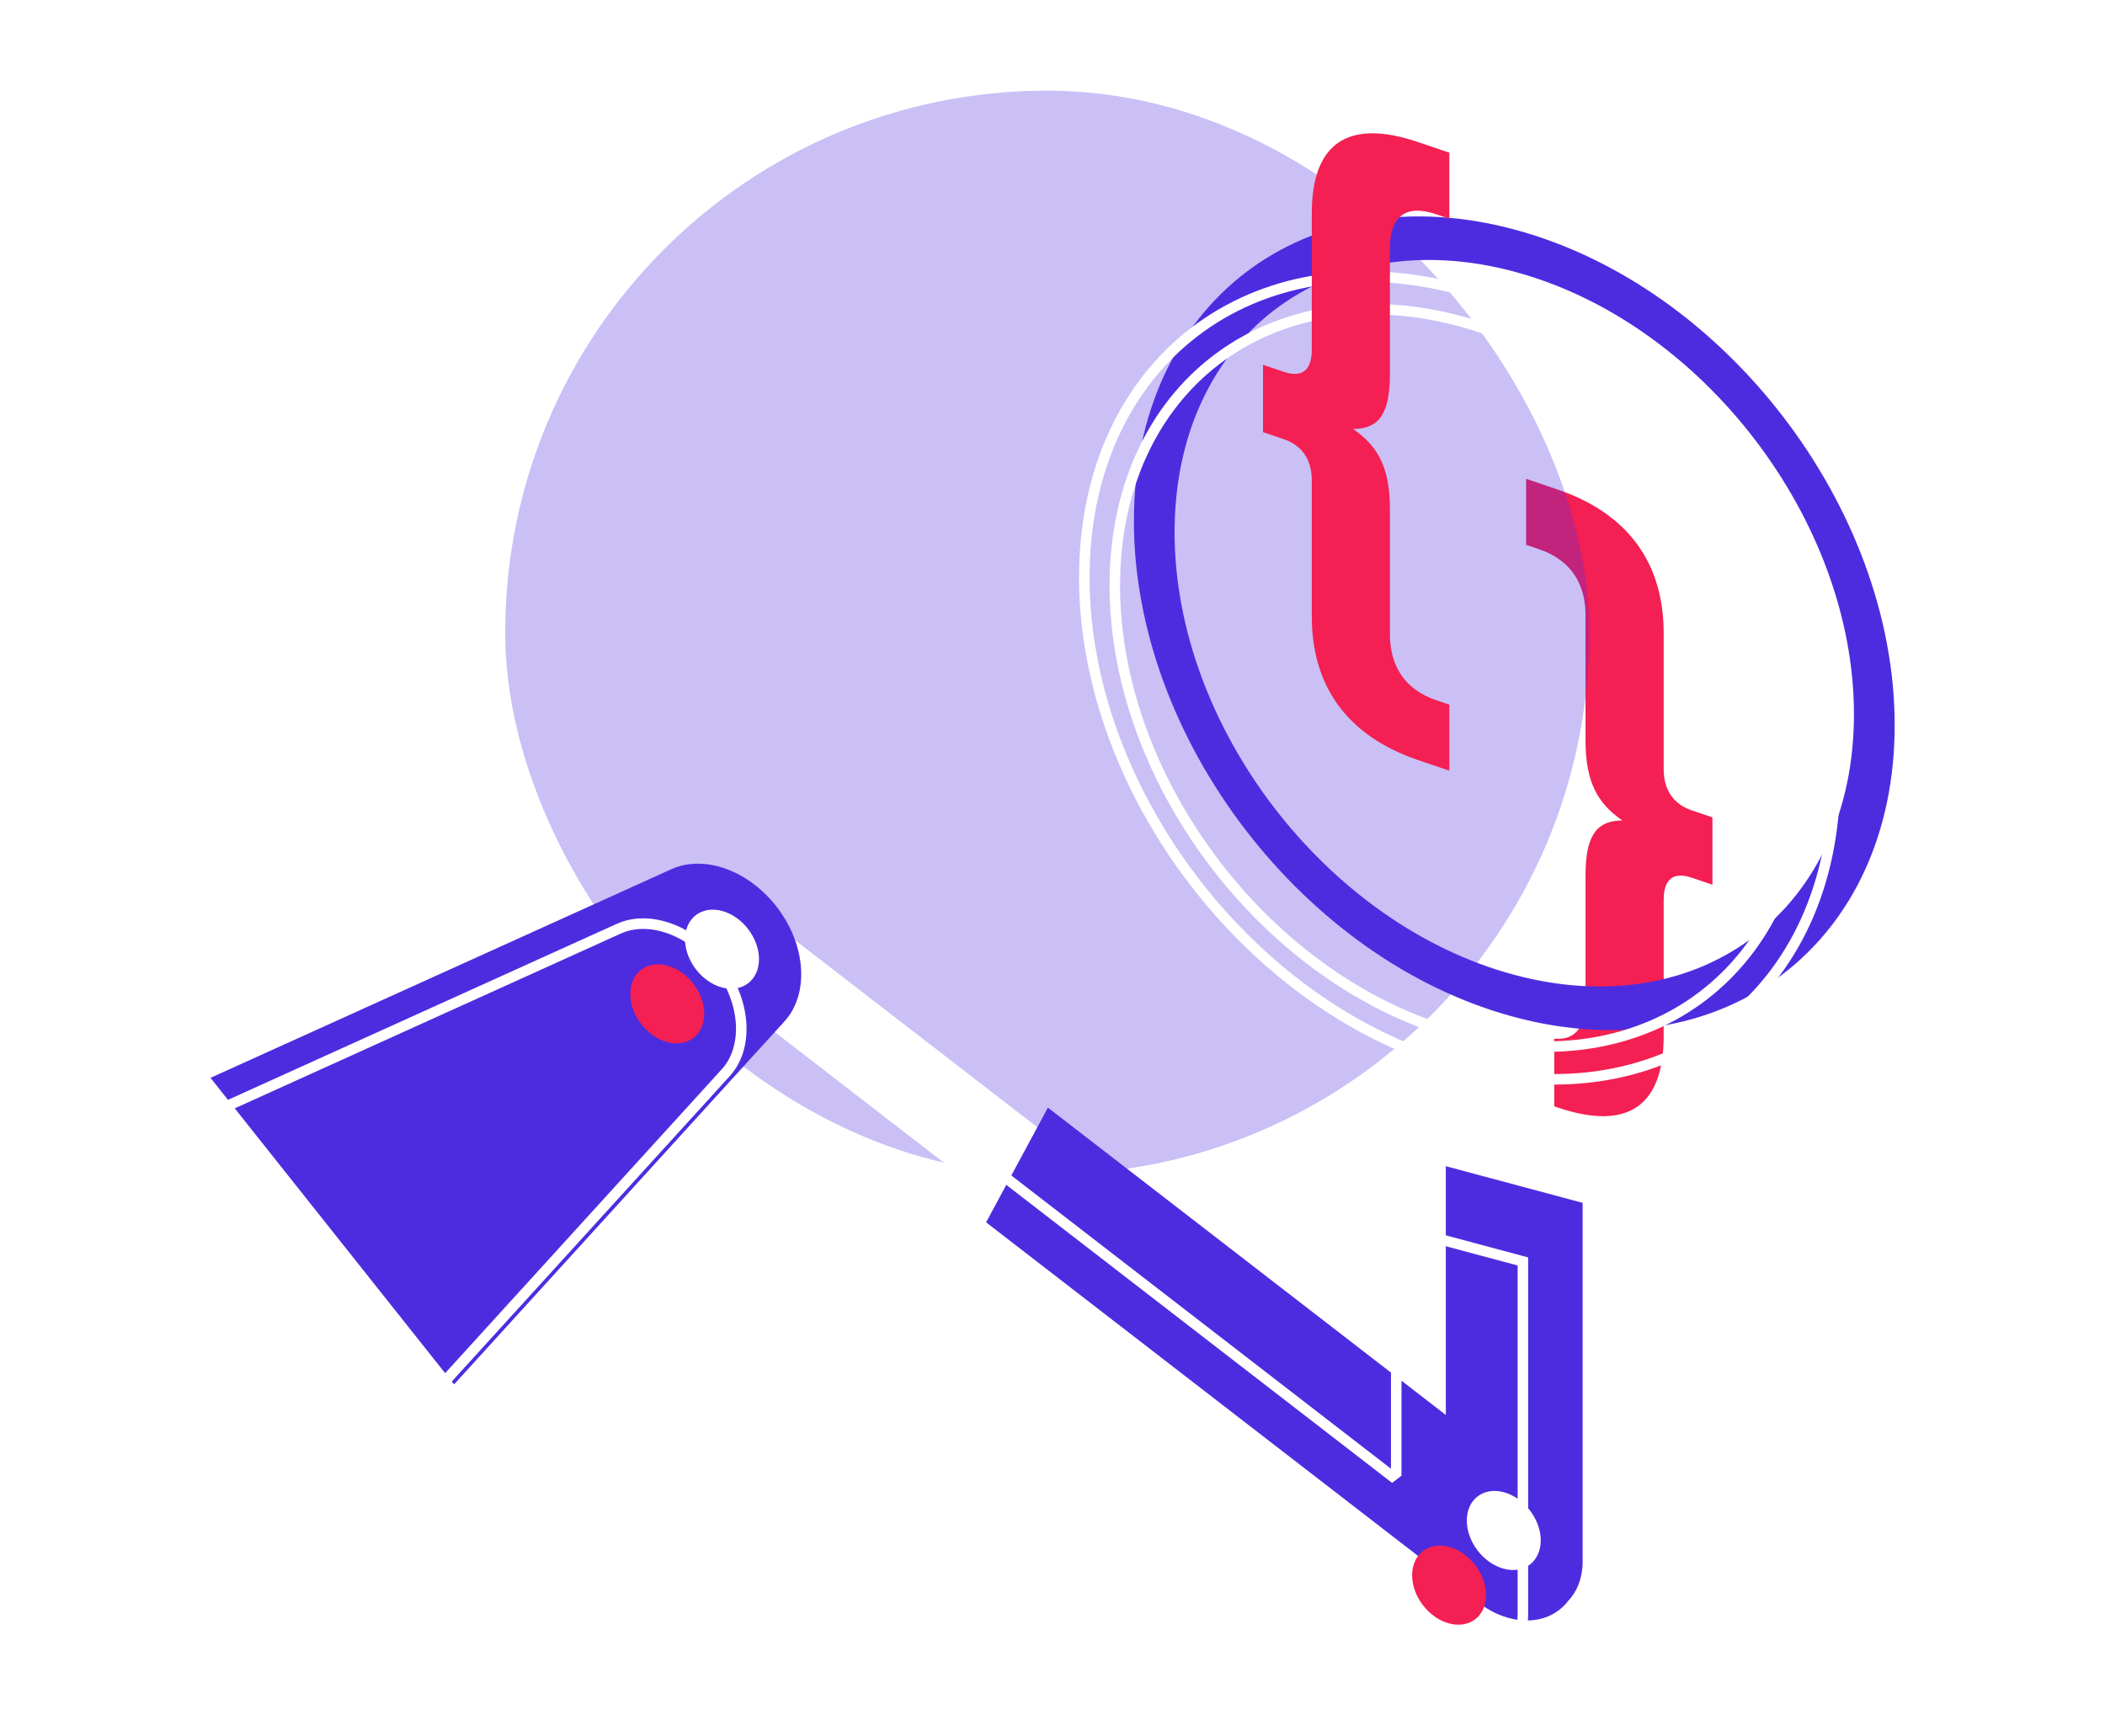
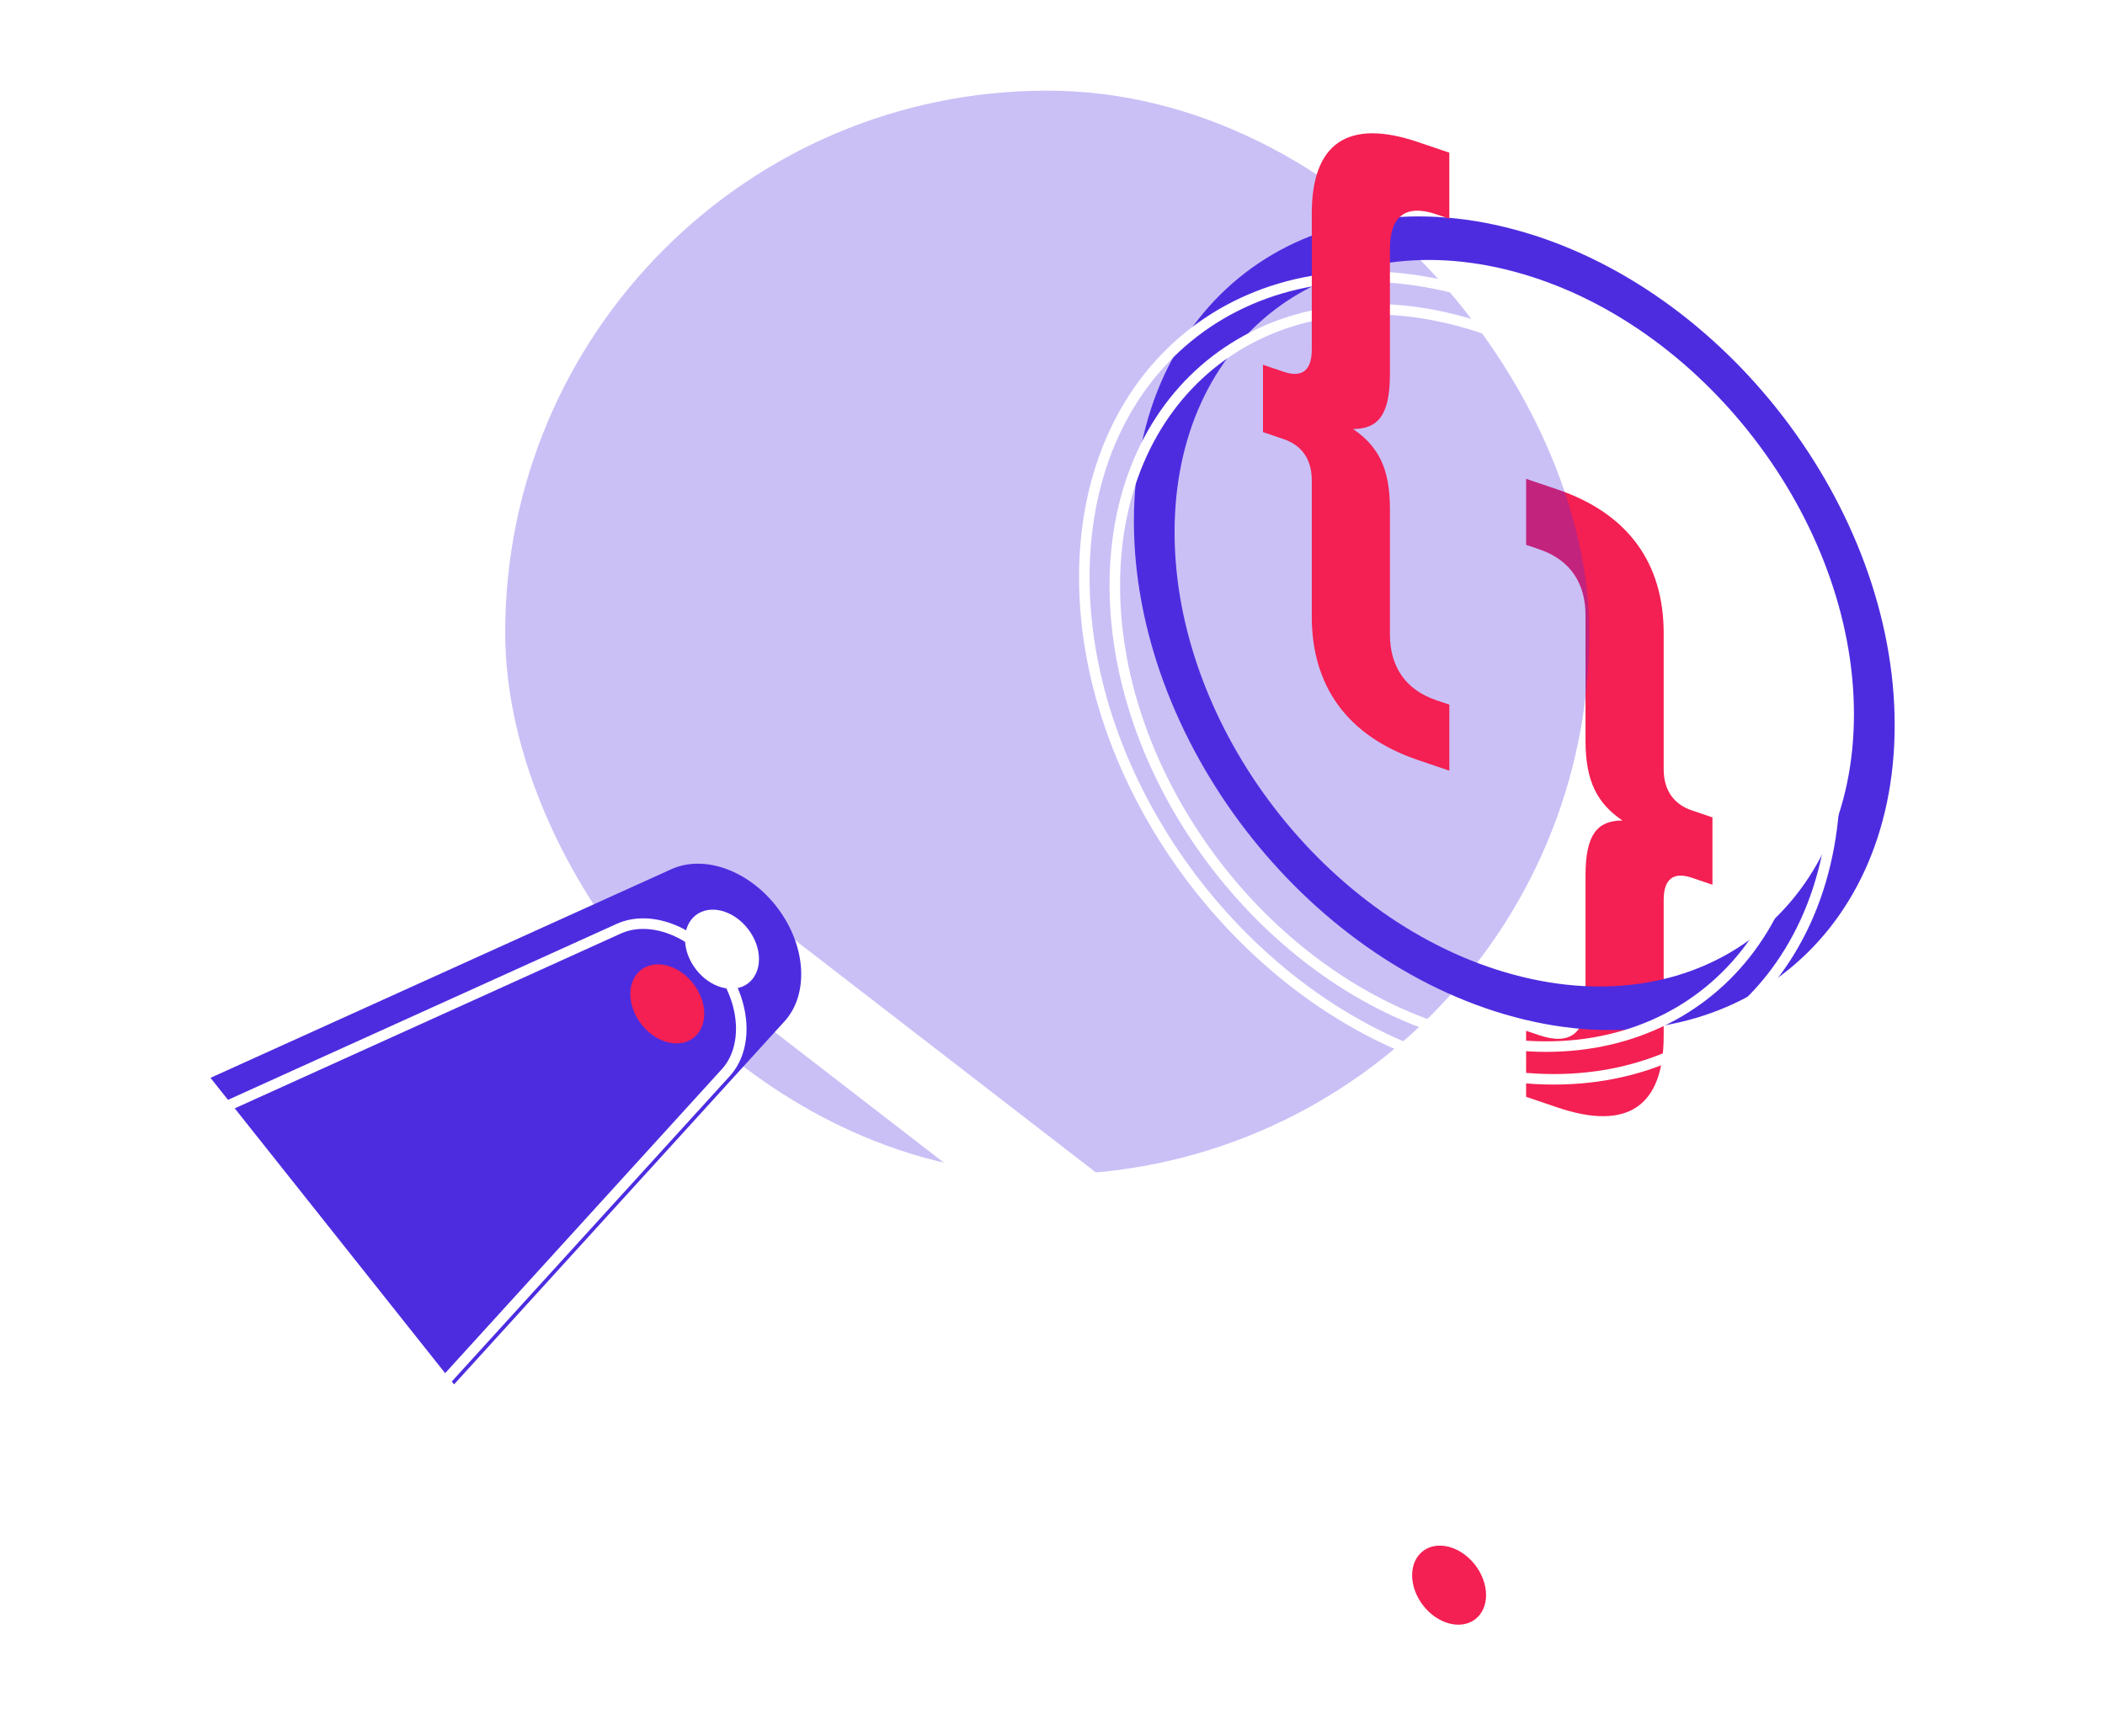
<svg xmlns="http://www.w3.org/2000/svg" width="400" height="330" viewBox="0 0 400 330" fill="none">
  <g clip-path="url(#clip0_16961_19579)">
    <path d="M301.287 166.351V190.191C301.287 196.214 298.435 198.759 292.495 196.743L290 195.896V208.443L295.94 210.46C309.366 215.017 316.139 210.164 316.139 196.864V171.017C316.139 166.876 318.159 165.68 321.485 166.809L325.406 168.14V155.341L321.485 154.011C318.159 152.881 316.139 150.313 316.139 146.173V120.325C316.139 107.025 309.366 97.574 295.94 93.017L290 91V103.547L292.495 104.394C298.435 106.411 301.287 110.892 301.287 116.915V140.755C301.287 148.534 303.544 152.688 308.297 155.933C303.544 155.951 301.287 158.572 301.287 166.351Z" fill="#F41F52" />
    <g filter="url(#filter0_f_16961_19579)">
      <rect x="96" y="17.226" width="206" height="206" rx="103" fill="#4D2CE0" fill-opacity="0.3" />
    </g>
    <path fill-rule="evenodd" clip-rule="evenodd" d="M244.619 251.497C244.739 251.27 244.639 250.931 244.388 250.739L138.811 169.192C138.56 169 138.259 169.023 138.138 169.251L130.801 182.872C130.68 183.1 130.781 183.438 131.032 183.63L236.609 265.178C236.86 265.37 237.161 265.347 237.281 265.119L244.619 251.497Z" fill="white" />
-     <path fill-rule="evenodd" clip-rule="evenodd" d="M295.343 191.256C295.343 190.965 295.123 190.677 294.842 190.602L280.658 186.801C280.377 186.726 280.156 186.896 280.156 187.187V228.796C280.156 229.087 280.377 229.374 280.658 229.45L294.842 233.25C295.123 233.325 295.343 233.156 295.343 232.865V191.256Z" fill="white" />
    <path d="M360.033 137.813C360.033 96.484 327.671 54.31 287.751 43.613C247.831 32.917 215.469 57.749 215.469 99.077C215.469 140.406 247.831 182.58 287.751 193.277C327.671 203.973 360.033 179.152 360.033 137.813ZM223.198 101.148C223.198 64.236 252.097 42.072 287.741 51.623C323.385 61.173 352.293 98.848 352.293 135.739C352.293 172.63 323.395 194.815 287.741 185.262C252.087 175.708 223.198 138.05 223.198 101.148Z" fill="#4D2CE0" />
-     <path fill-rule="evenodd" clip-rule="evenodd" d="M274.741 268.893V221.631L300.739 228.597V296.716C300.739 299.844 299.705 302.445 297.969 304.266C294.315 309.034 287.028 309.264 280.905 304.537L187.383 232.299L199.127 210.495L274.731 268.901L274.741 268.893Z" fill="#4D2CE0" />
    <path d="M86.284 263.1L40 204.839L127.579 165.186C133.903 162.329 142.476 165.488 147.836 172.661C153.216 179.859 153.738 188.967 149.07 194.108L86.274 263.108L86.284 263.111V263.1Z" fill="#4D2CE0" />
    <path d="M277.36 55.005C316.747 65.559 348.676 107.17 348.676 147.946C348.676 188.732 316.747 213.222 277.36 202.669C237.973 192.115 206.044 150.504 206.044 109.728C206.044 68.952 237.973 44.452 277.36 55.005ZM277.35 61.014C241.173 51.321 211.841 73.817 211.841 111.281C211.841 148.735 241.162 186.957 277.35 196.654C313.538 206.35 342.869 183.833 342.869 146.39C342.869 108.946 313.527 70.708 277.35 61.014Z" stroke="white" stroke-width="2" />
    <path d="M265.034 280.176L265.317 279.958V279.544V233.282L289.383 239.731V306.849C289.383 309.745 288.426 312.151 286.819 313.837L286.794 313.863L286.771 313.892C283.381 318.317 276.618 318.528 270.937 314.143C270.937 314.143 270.937 314.143 270.937 314.143L178.284 242.576L189.182 222.343L263.918 280.079L264.537 280.557L265.024 280.183L265.034 280.176Z" stroke="white" stroke-width="2" />
    <path fill-rule="evenodd" clip-rule="evenodd" d="M75.892 273.49L75.894 273.492V273.502L75.884 273.5L75.892 273.49L29.61 215.231L117.189 175.577C123.513 172.72 132.085 175.88 137.445 183.052C142.826 190.251 143.348 199.359 138.68 204.499L75.892 273.49ZM118.013 177.4C123.187 175.062 130.825 177.535 135.843 184.249C140.881 190.99 140.995 198.974 137.2 203.154C137.2 203.154 137.2 203.154 137.2 203.154L75.996 270.405L32.771 215.995L118.013 177.4Z" fill="white" />
    <path d="M137.198 187.665C141.079 188.705 144.225 186.291 144.225 182.273C144.225 178.256 141.079 174.156 137.198 173.116C133.318 172.076 130.172 174.49 130.172 178.508C130.172 182.525 133.318 186.625 137.198 187.665Z" fill="white" />
    <path d="M285.753 298.135C289.634 299.175 292.779 296.761 292.779 292.743C292.779 288.726 289.634 284.626 285.753 283.586C281.872 282.547 278.727 284.96 278.727 288.978C278.727 292.995 281.872 297.095 285.753 298.135Z" fill="white" />
    <path d="M126.8 198.057C130.68 199.096 133.826 196.682 133.826 192.665C133.826 188.648 130.68 184.548 126.8 183.508C122.919 182.468 119.773 184.882 119.773 188.9C119.773 192.917 122.919 197.017 126.8 198.057Z" fill="#F41F52" />
    <path d="M275.362 308.527C279.243 309.567 282.389 307.153 282.389 303.135C282.389 299.118 279.243 295.018 275.362 293.978C271.482 292.939 268.336 295.353 268.336 299.37C268.336 303.387 271.482 307.487 275.362 308.527Z" fill="#F41F52" />
    <path d="M264.119 71.111V47.271C264.119 41.248 266.971 38.703 272.912 40.72L275.407 41.566V29.019L269.466 27.003C256.04 22.445 249.268 27.298 249.268 40.598V66.446C249.268 70.586 247.248 71.783 243.921 70.654L240 69.323V82.121L243.921 83.452C247.248 84.581 249.268 87.149 249.268 91.29V117.137C249.268 130.437 256.04 139.888 269.466 144.446L275.407 146.462V133.915L272.912 133.068C266.971 131.051 264.119 126.57 264.119 120.547V96.707C264.119 88.928 261.862 84.774 257.109 81.53C261.862 81.512 264.119 78.89 264.119 71.111Z" fill="#F41F52" />
  </g>
  <defs>
    <filter id="filter0_f_16961_19579" x="79.4" y="0.626" width="239.2" height="239.2" filterUnits="userSpaceOnUse" color-interpolation-filters="sRGB">
      <feFlood flood-opacity="0" result="BackgroundImageFix" />
      <feBlend mode="normal" in="SourceGraphic" in2="BackgroundImageFix" result="shape" />
      <feGaussianBlur stdDeviation="8.3" result="effect1_foregroundBlur_16961_19579" />
    </filter>
    <clipPath id="clip0_16961_19579">
      <rect width="400" height="330" fill="white" />
    </clipPath>
  </defs>
</svg>